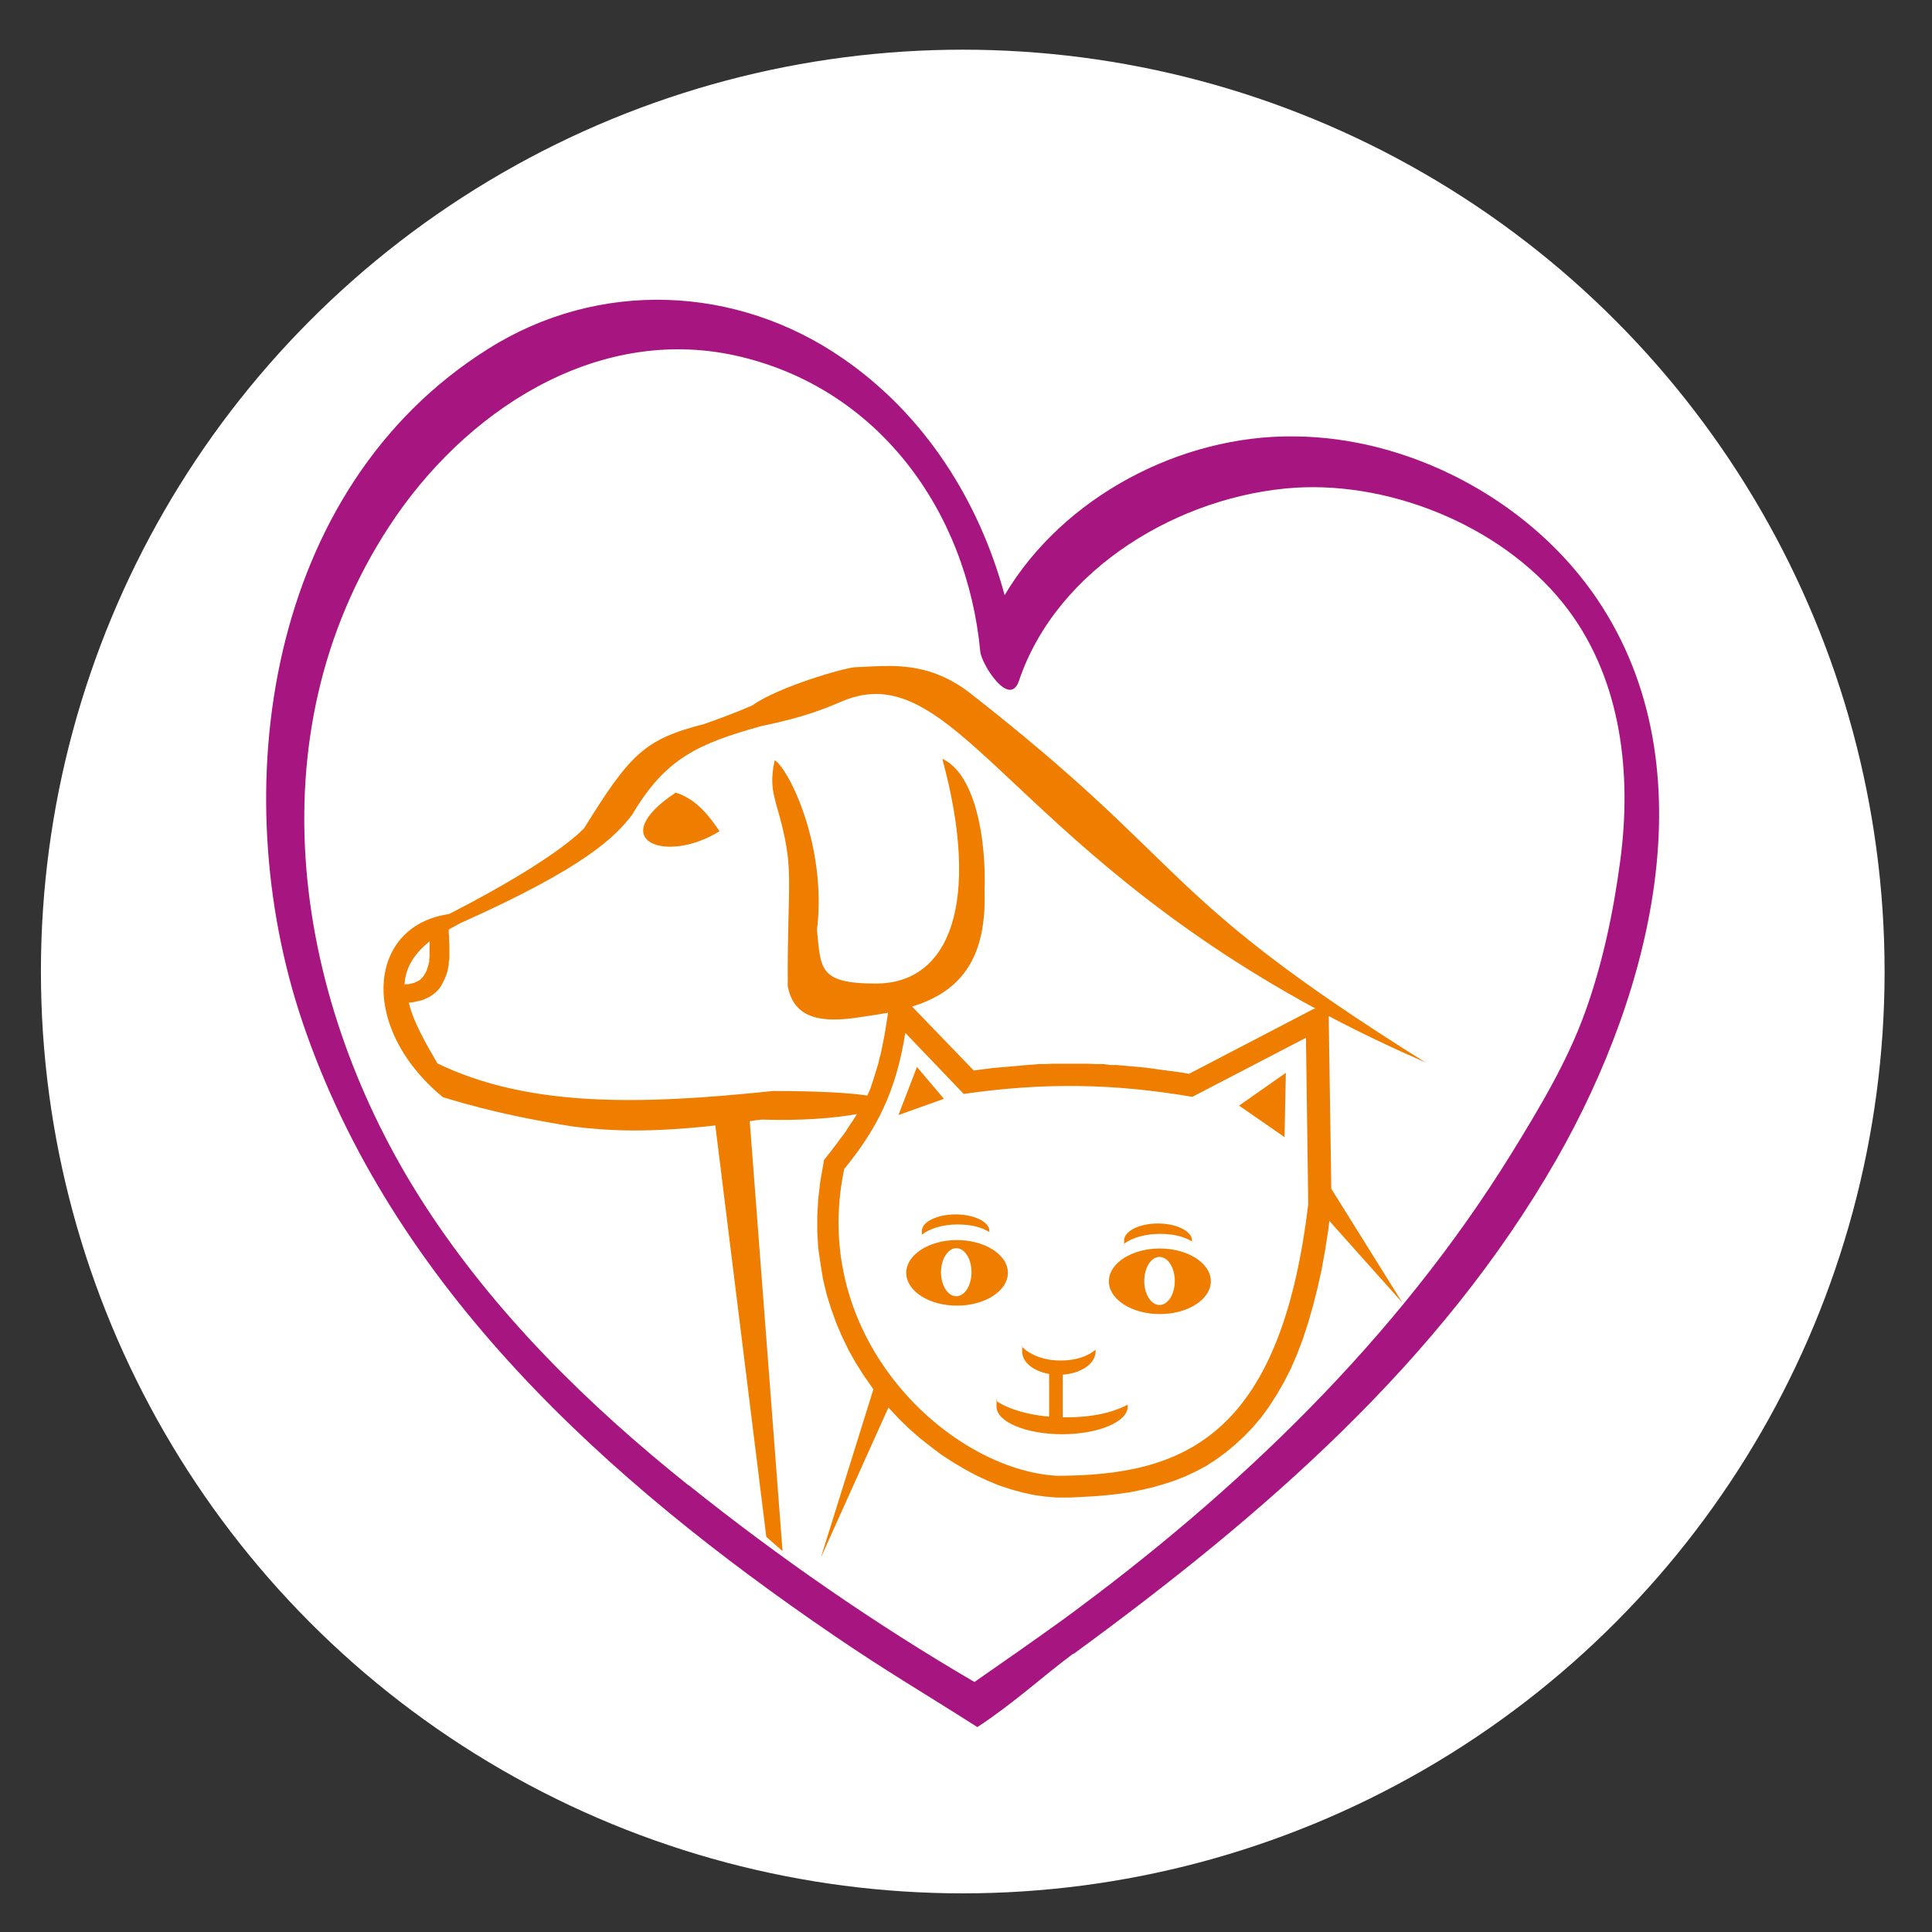
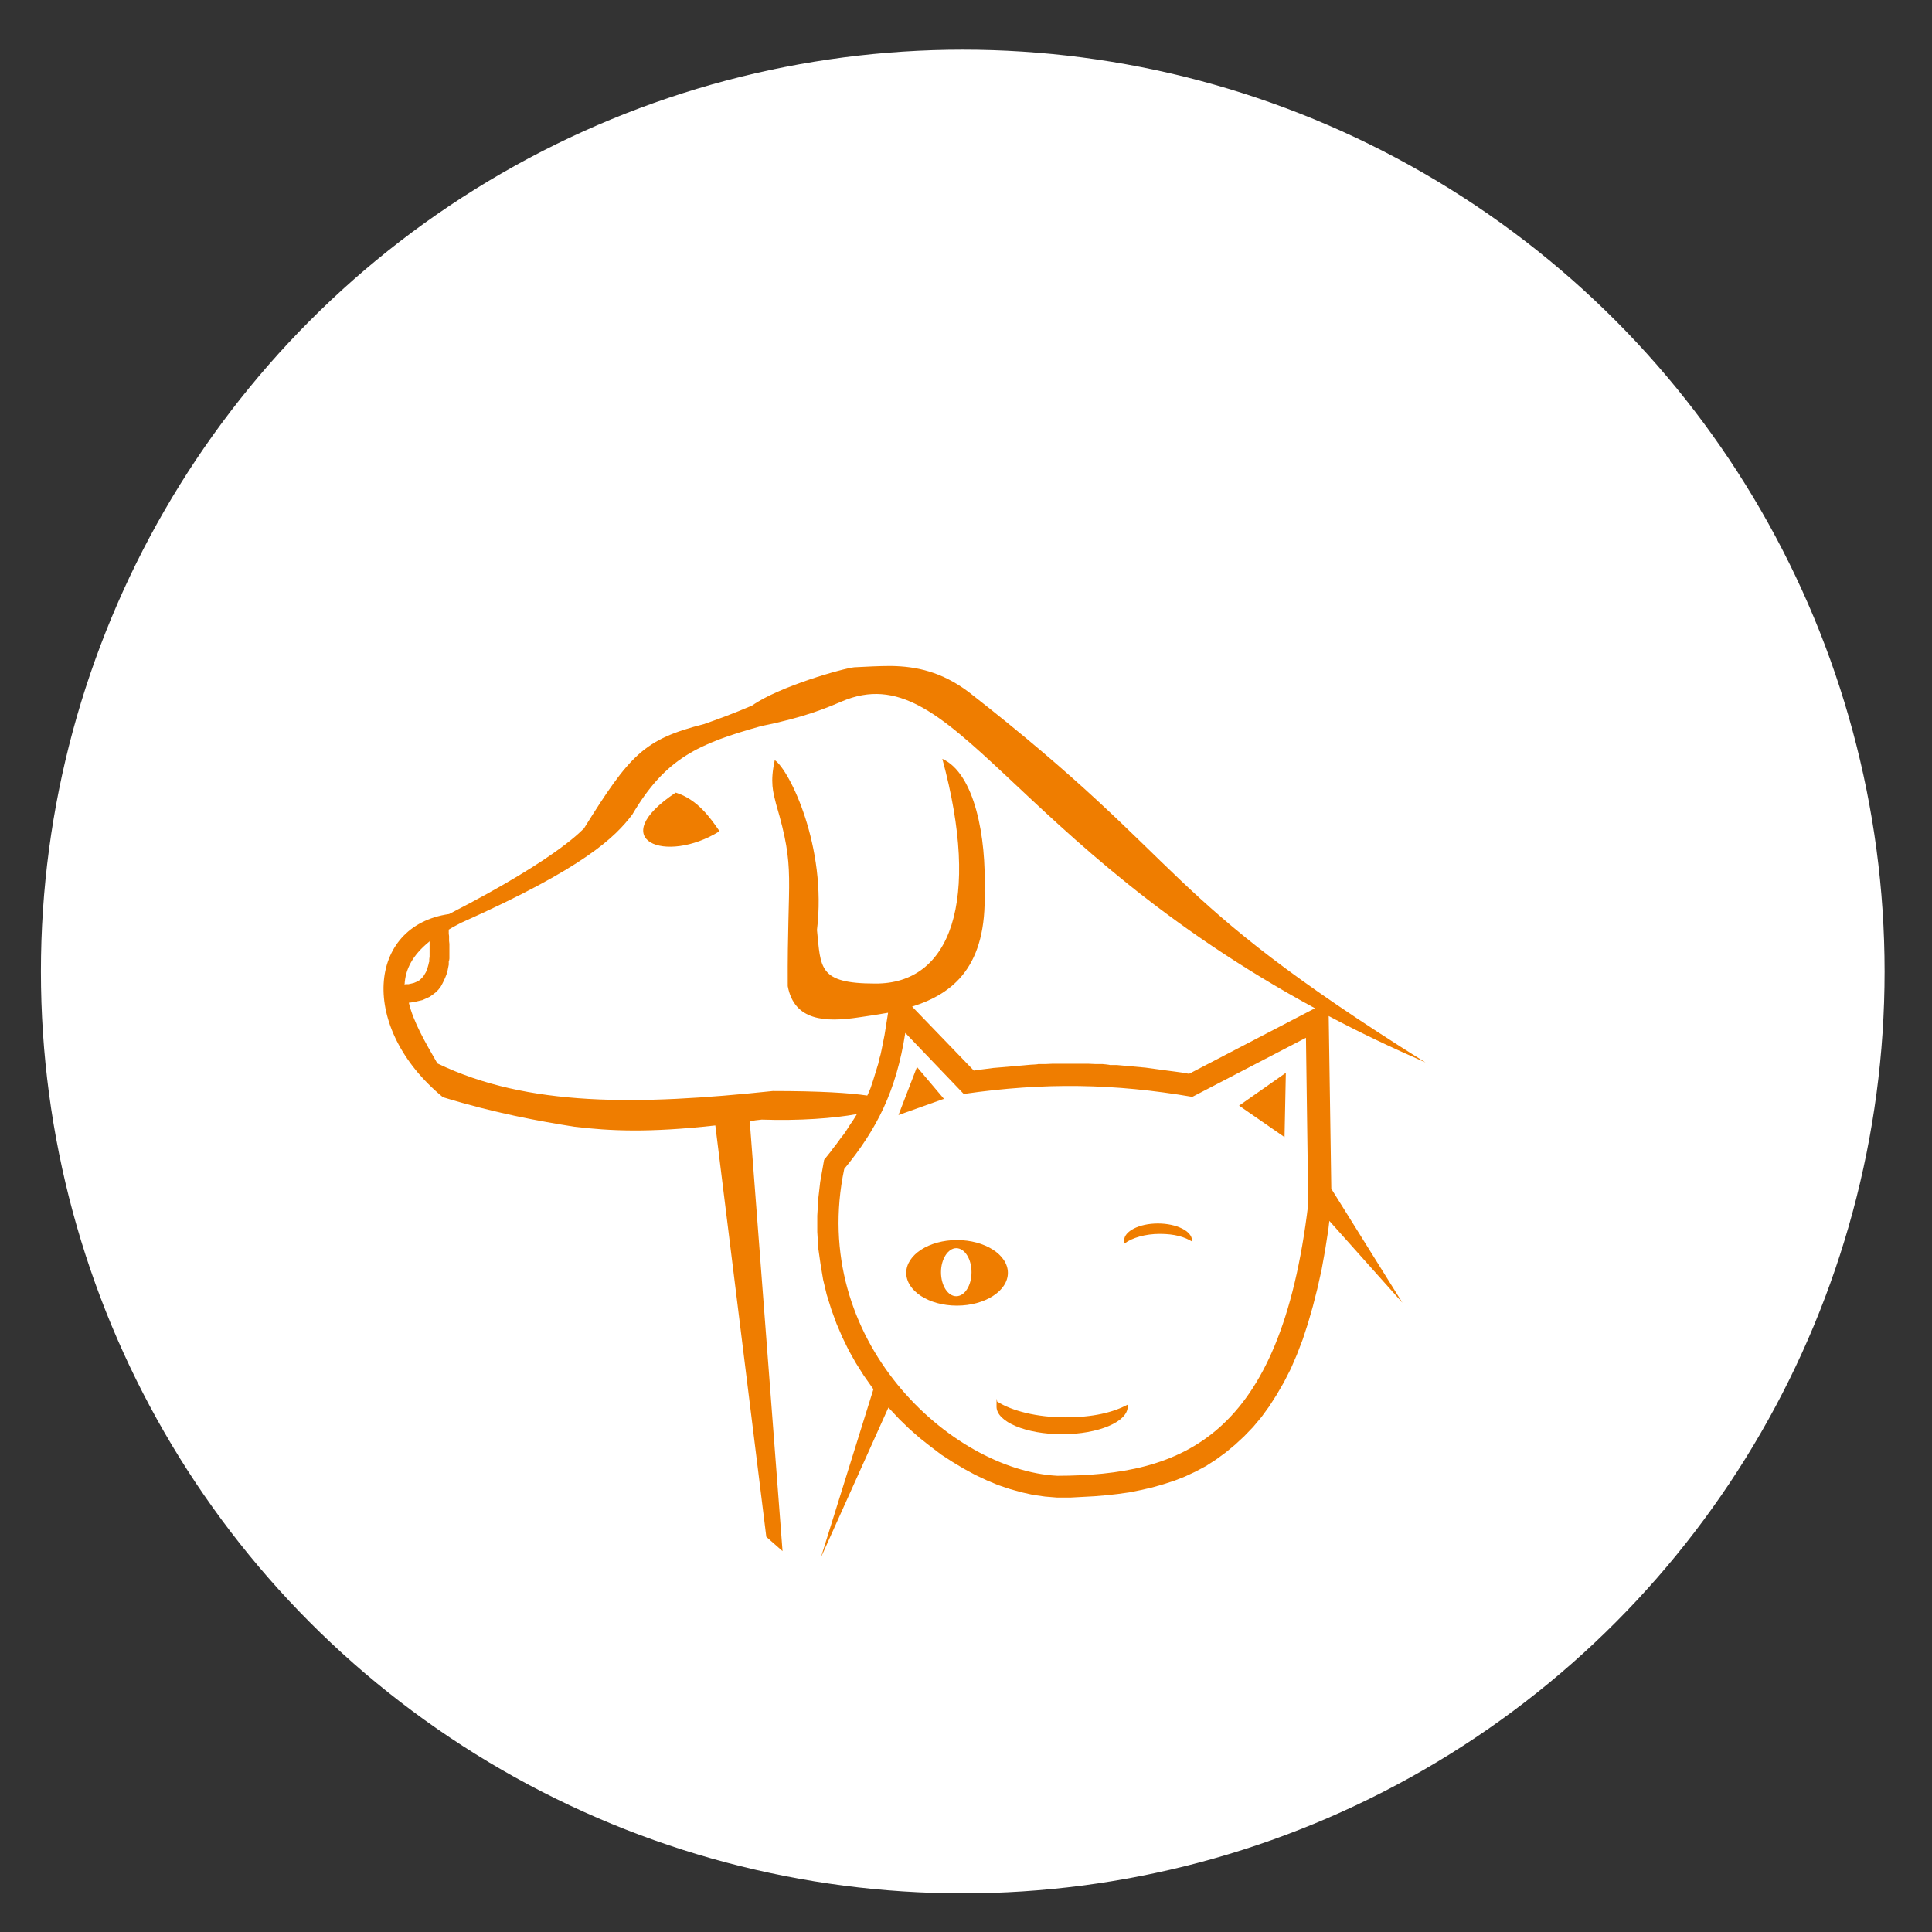
<svg xmlns="http://www.w3.org/2000/svg" version="1.1" viewBox="0 0 595 595">
  <rect x="0" y="0" width="595" height="595" fill="#333333" stroke="none" />
  <defs>
    <style>
      .cls-1 {
        fill: #fff;
      }

      .cls-2, .cls-3 {
        fill: #ef7d00;
      }

      .cls-2, .cls-4 {
        fill-rule: evenodd;
      }

      .cls-4 {
        fill: #a71680;
      }
    </style>
  </defs>
  <g>
    <g id="Ebene_1">
      <circle class="cls-1" cx="296.5" cy="299.2" r="283.9" />
      <g>
-         <path class="cls-2" d="M337.4,415.7c0,.2,0,.4,0,.6,0,3.9-5.1,7.1-11.3,7.1s-11.3-3.2-11.3-7.1,0-.9.2-1.3c2.5,2.4,6.7,4,11.6,4s8.3-1.3,10.8-3.3h0Z" />
        <path class="cls-2" d="M367.1,382.4c0-.1,0-.3,0-.4,0-2.8-4.7-5.2-10.5-5.2s-10.4,2.4-10.4,5.2,0,.7.2.9c2.3-1.7,6.3-2.9,10.8-2.9s7.6.9,10,2.4Z" />
-         <path class="cls-2" d="M304.7,379.5c0-.2,0-.3,0-.4,0-2.8-4.7-5.1-10.4-5.1s-10.4,2.3-10.4,5.1,0,.7.2,1c2.2-1.7,6.2-3,10.7-3s7.6.9,10,2.4h0Z" />
        <path class="cls-2" d="M347.3,432.5c0,.2,0,.4,0,.7,0,4.7-9.1,8.5-20.2,8.5s-20.2-3.8-20.2-8.5.1-1,.3-1.5c4.4,2.8,12.1,4.8,20.8,4.8s14.7-1.5,19.3-3.9h0Z" />
-         <rect class="cls-3" x="323.1" y="422.8" width="4.2" height="13.9" />
-         <path class="cls-2" d="M357.2,384.5c8.6,0,15.7,4.5,15.7,10.1s-7.1,10.1-15.7,10.1-15.7-4.5-15.7-10.1,7.1-10.1,15.7-10.1h0ZM357.1,387.1c-2.6,0-4.7,3.3-4.7,7.4s2.1,7.4,4.7,7.4,4.7-3.3,4.7-7.4-2.1-7.4-4.7-7.4Z" />
        <path class="cls-2" d="M294.7,381.9c8.6,0,15.7,4.5,15.7,10.1s-7.1,10.1-15.7,10.1-15.6-4.5-15.6-10.1,7.1-10.1,15.6-10.1h0ZM294.5,384.4c-2.5,0-4.7,3.3-4.7,7.4s2.1,7.4,4.7,7.4,4.7-3.3,4.7-7.4-2.1-7.4-4.7-7.4Z" />
        <polygon class="cls-2" points="381.6 340.5 396 330.4 395.6 350.2 381.6 340.5" />
        <polygon class="cls-2" points="282.4 328.6 290.7 338.4 276.7 343.4 282.4 328.6" />
-         <path class="cls-4" d="M330.7,509.3c58-42.4,113-89.8,148.8-152.5,29.5-51.8,47.8-122.9,10.7-174.7-20.5-28.6-56.4-47.5-91.7-47.7-35-.4-71.2,18.7-89.1,48.9-7.9-29.2-24.7-55.6-49.8-72.9-32.8-22.7-75.2-24.4-109.2-3-68.4,42.9-81.3,136-57.3,207.2,27.7,82,94,141.5,163.6,189,16.4,11.2,27.7,17.7,44.3,28.3,11-7.2,20.1-15.6,29.5-22.6h0ZM212,457.4c-30.9-24.7-59.7-53-81.3-86.4-40.1-62-53.2-144.1-10.9-208.8,22.9-35.2,63.4-62.2,106.7-52.7,43.8,9.7,71.3,47.7,75.4,91.2.4,3.9,9,17.5,11.9,9,11.7-34.8,49.8-57.2,85.1-59.5,30.7-1.9,65.6,12.8,84.2,37.8,16.4,22.1,19.4,50.6,15.9,77-2.1,15.9-5.5,32-10.9,46.9-5.5,15.2-14.1,29.5-22.6,43.3-35.3,57.1-84.2,104.1-138,143.5-9,6.5-18.2,12.9-27.4,19.3-30.5-17.8-60.4-38.5-88-60.6h0Z" />
        <path class="cls-2" d="M269,427.8l-16.2,51.9,20.8-46.2.4.4,3,3.2,3.1,3,3.2,2.8,3.3,2.6,3.3,2.5,3.4,2.2,3.5,2.1,3.5,1.9,3.6,1.7,3.6,1.5,3.6,1.2,3.6,1,3.6.8,3.6.5,3.7.3h4c0,0,3.7-.2,3.7-.2l3.7-.2,3.6-.3,3.6-.4,3.6-.5,3.5-.7,3.5-.8,3.5-1,3.4-1.1,3.3-1.3,3.2-1.5,3.2-1.7,3.1-2,3-2.2,2.9-2.4,2.8-2.6,2.7-2.8,2.6-3.1,2.4-3.3,2.3-3.6,2.2-3.8,2.1-4.1,1.9-4.4,1.8-4.7,1.6-4.9,1.5-5.2,1.4-5.5,1.3-5.8,1.1-6.1,1-6.4.3-2.6,22.5,25.2-21.9-35.1-.8-53.2c9.2,4.9,19.1,9.6,29.8,14.3-83.9-52.5-71-59.7-140.7-114.1-8.3-6.2-16-7.9-24-8h0c-3.6,0-7.3.2-11.2.4-3.3.3-23.2,5.9-31.5,11.8-5.6,2.4-10.8,4.3-14.8,5.7-18.5,4.7-22.8,9.4-37,32.2,0-.3-6.6,8.4-41.5,26.3-25.2,3.6-27.9,35-1.9,56.4,15.9,4.9,29.8,7.4,40.5,9.1,11,1.3,22.7,1.9,43.4-.4l15.7,126.7,5,4.4-10.1-132.4c1.2-.2,2.4-.4,3.7-.5,11.5.4,22.3-.4,29.3-1.7l-.6,1-.7,1.1-.7,1-.7,1.1-.7,1.1-.7,1-.8,1-.8,1.1-.8,1.1-.8,1-.8,1.1-2,2.5-1.2,6.8-.6,5.2-.3,5.2v5c0,0,.3,5,.3,5l.7,4.9.8,4.8,1.1,4.6,1.4,4.5,1.6,4.4,1.8,4.2,2,4.1,2.2,3.9,2.4,3.8,2.6,3.7.5.7h0ZM404.8,310.6l-38.6,20.1h0l-2.3-.4-2.2-.3-2.3-.3-2.2-.3-2.2-.3-2.2-.3-2.2-.2-2.2-.2-2.2-.2-2.2-.2h-2.2c0-.1-2.2-.3-2.2-.3h-2.2c0,0-2.2-.1-2.2-.1h-2.2c0,0-6.7,0-6.7,0h-2.2c0,0-2.2.1-2.2.1h-2.2c0,.1-2.3.2-2.3.2l-2.2.2-2.3.2-2.3.2-2.3.2-2.4.2-2.3.3-2.4.3-1.3.2-19-19.7c12.8-4,23.1-12.5,22.3-35.6.6-16.4-3-36.2-13-40.7h0c11.9,43.8,2.6,69.4-20.7,69.2-17.5,0-16.7-4.8-17.9-16.5,3.1-25.5-8.4-49.2-13-52.3-1.5,6.8-.5,9.9.4,13.5,6.1,20.7,3.4,21.7,3.6,56.1,2,10.7,11.5,11.2,22,9.6,3-.4,5.9-.9,8.9-1.4l-1.1,6.9-.3,1.5-.3,1.5-.3,1.5-.3,1.4-.4,1.4-.3,1.4-.4,1.3-.4,1.3-.4,1.3-.4,1.3-.4,1.2-.4,1.2-.5,1.2-.5,1.1h0c-5.3-.8-14.5-1.4-29.1-1.4-41.7,4.4-75.5,4.9-103.3-8.5-3.8-6.6-7.4-12.8-8.8-18.7h.2l1.4-.2,1.3-.3,1.3-.3,1.1-.5,1.1-.5,1-.7.9-.7.8-.8.7-.9.5-.9.5-1,.4-.9.4-1,.3-1,.2-1,.2-1v-1c.1,0,.2-.9.2-.9v-1.9c0,0,0-1.8,0-1.8v-.8c0,0-.1-.9-.1-.9v-1.5c0,0-.1-.7-.1-.7v-1.3c1.1-.7,2.5-1.4,3.8-2.1,38.3-17.1,47.5-26.5,52.7-33.3,10.3-17.5,20.5-21.9,39.8-27.3,13.4-2.7,20.1-5.6,24.8-7.6,34.2-14.5,51,43.2,146,94.7h0ZM278.8,318.1l18,18.8c24.9-3.6,46.4-3.2,70.4.9l35-18.2.7,51.2c-8.6,72.3-38.9,83.6-77.3,83.7-32.7-1.7-76.7-41.8-65.6-94.5,10-12.2,16-23.9,18.8-41.9h0ZM132.3,289.8h0c0,0,0,.8,0,.8v4c0,0-.1.8-.1.8v.8c-.1,0-.2.7-.2.7l-.2.7-.2.7-.2.6-.3.6-.3.5-.3.5-.4.5-.4.4-.4.4-.5.3-.6.3-.7.3-.8.2-.9.2h-1c0,.1-.2.2-.2.2.2-4.7,2.4-9.1,7.6-13.3h0ZM208.1,244.1c6.8,2.1,10.8,8,13.5,11.9-16.6,10.3-35.6,2.8-13.5-11.9h0Z" />
      </g>
    </g>
  </g>
</svg>